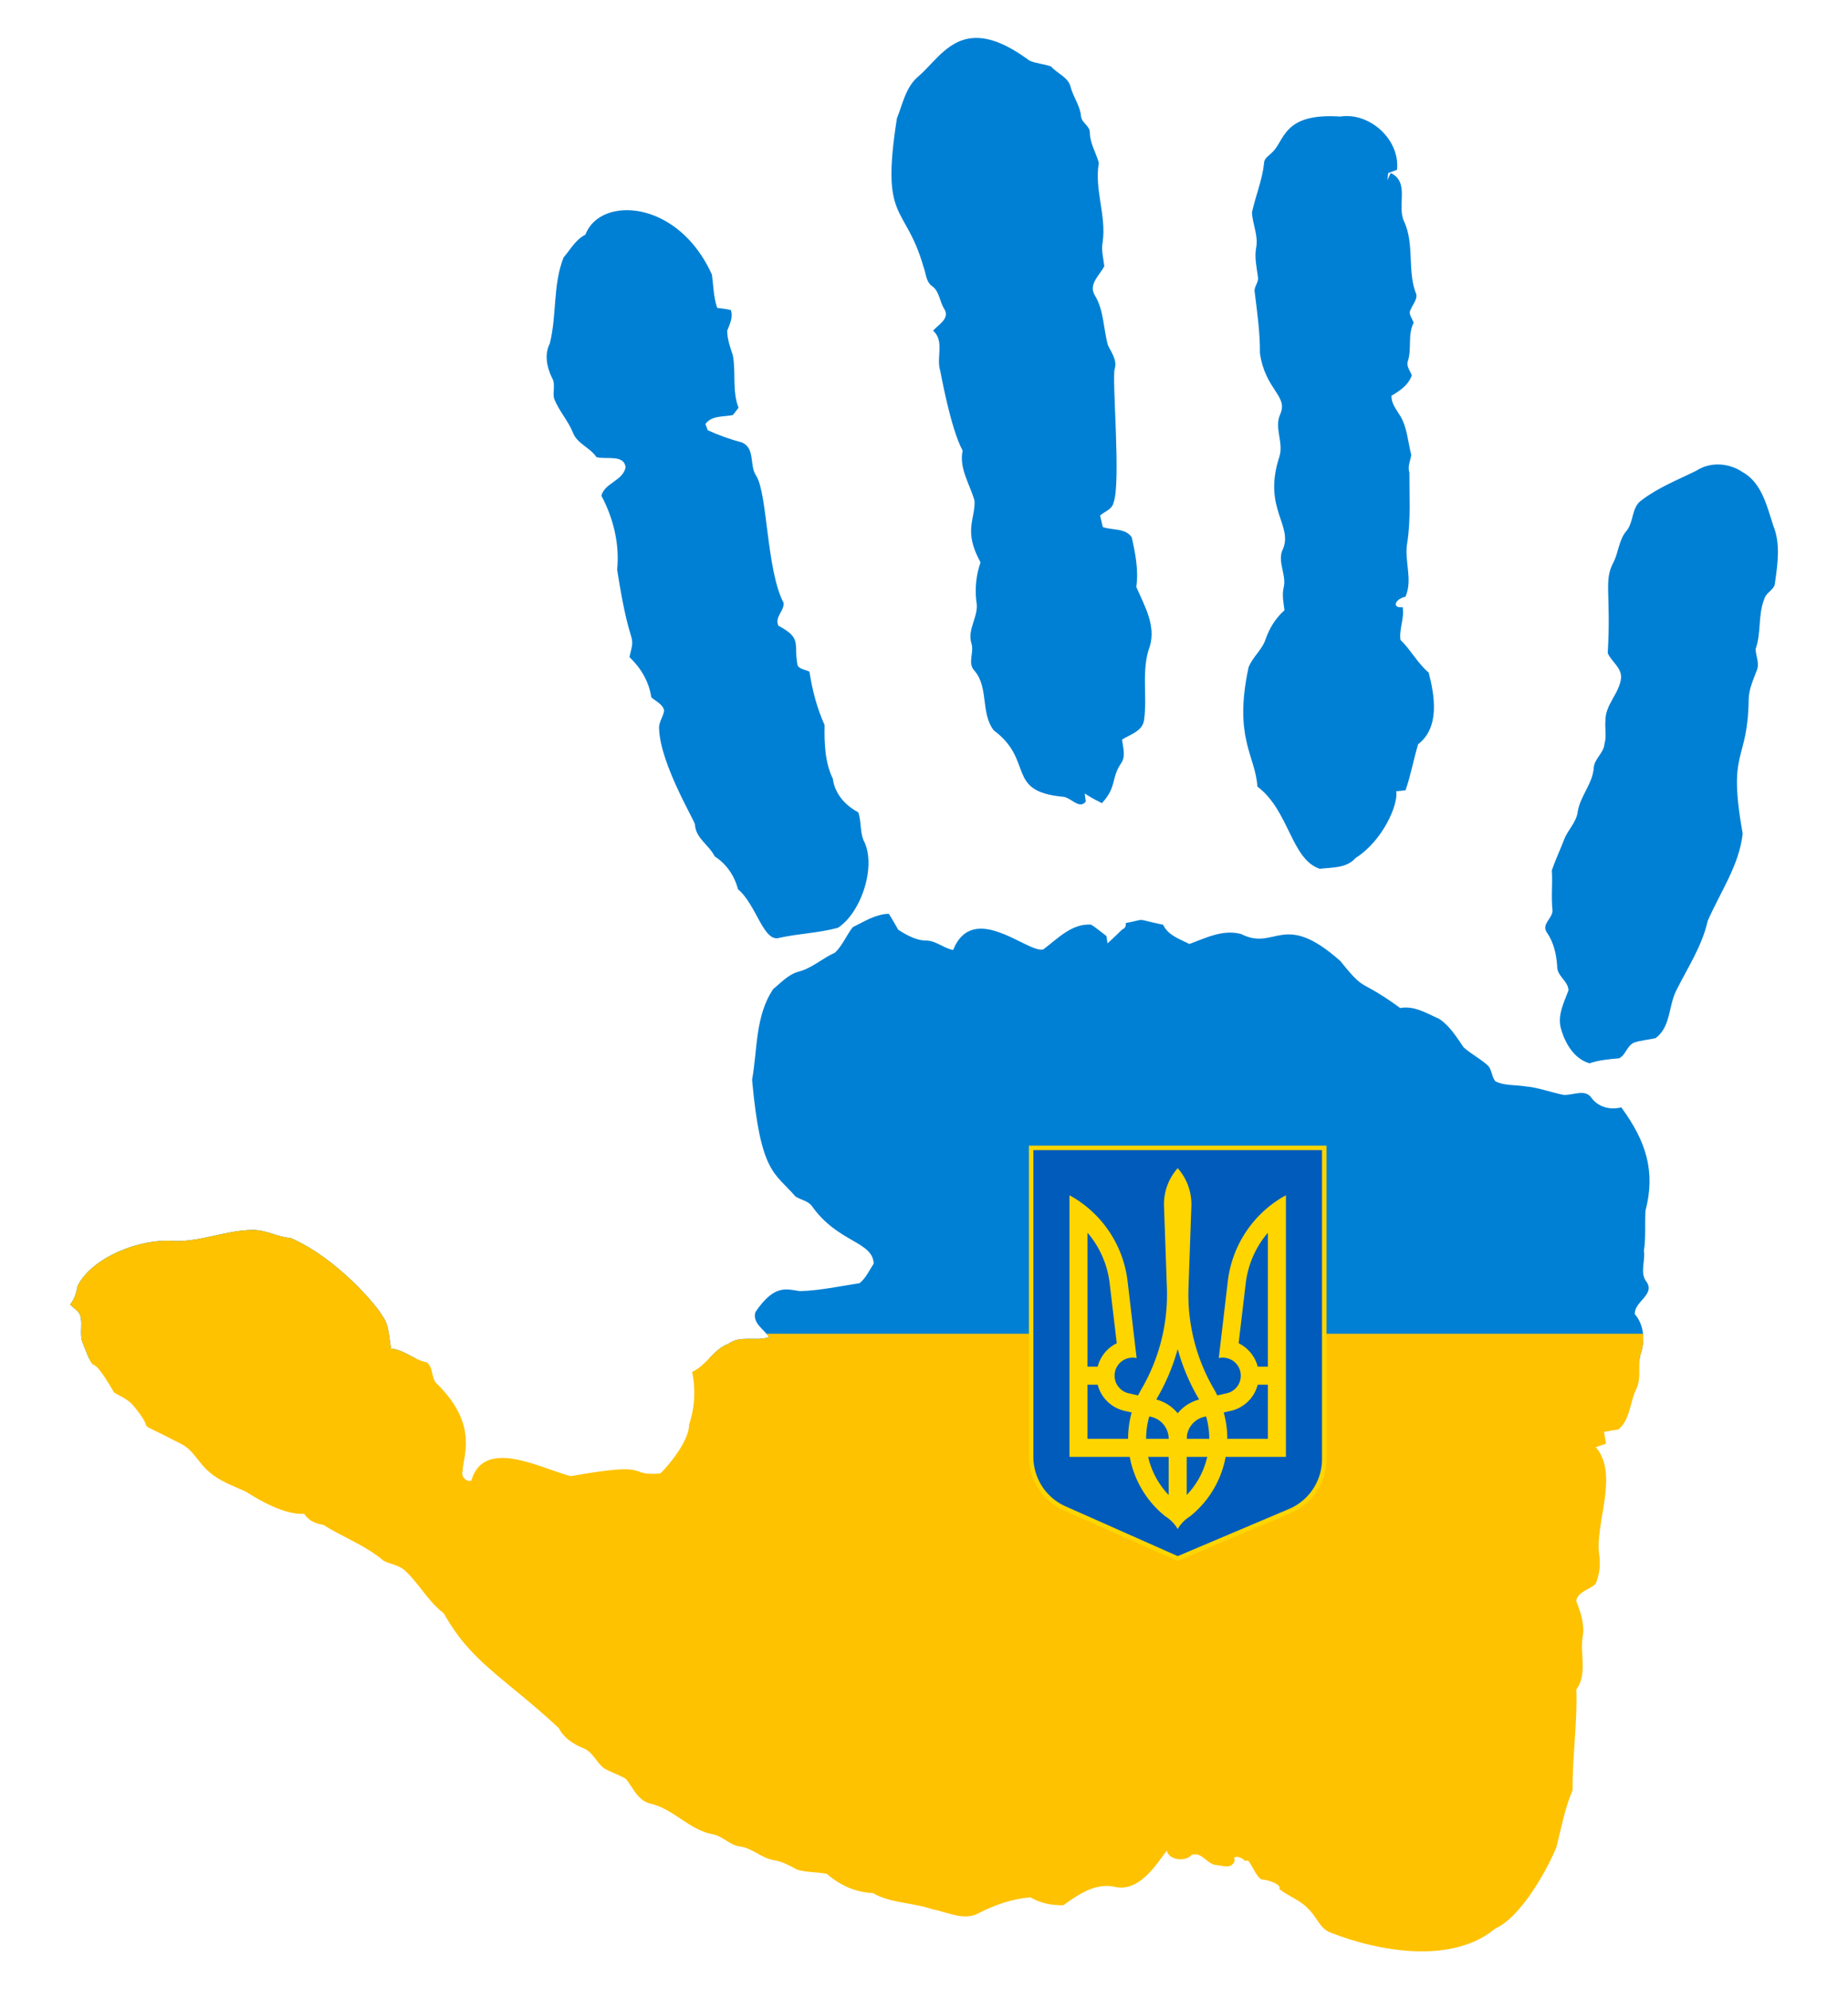
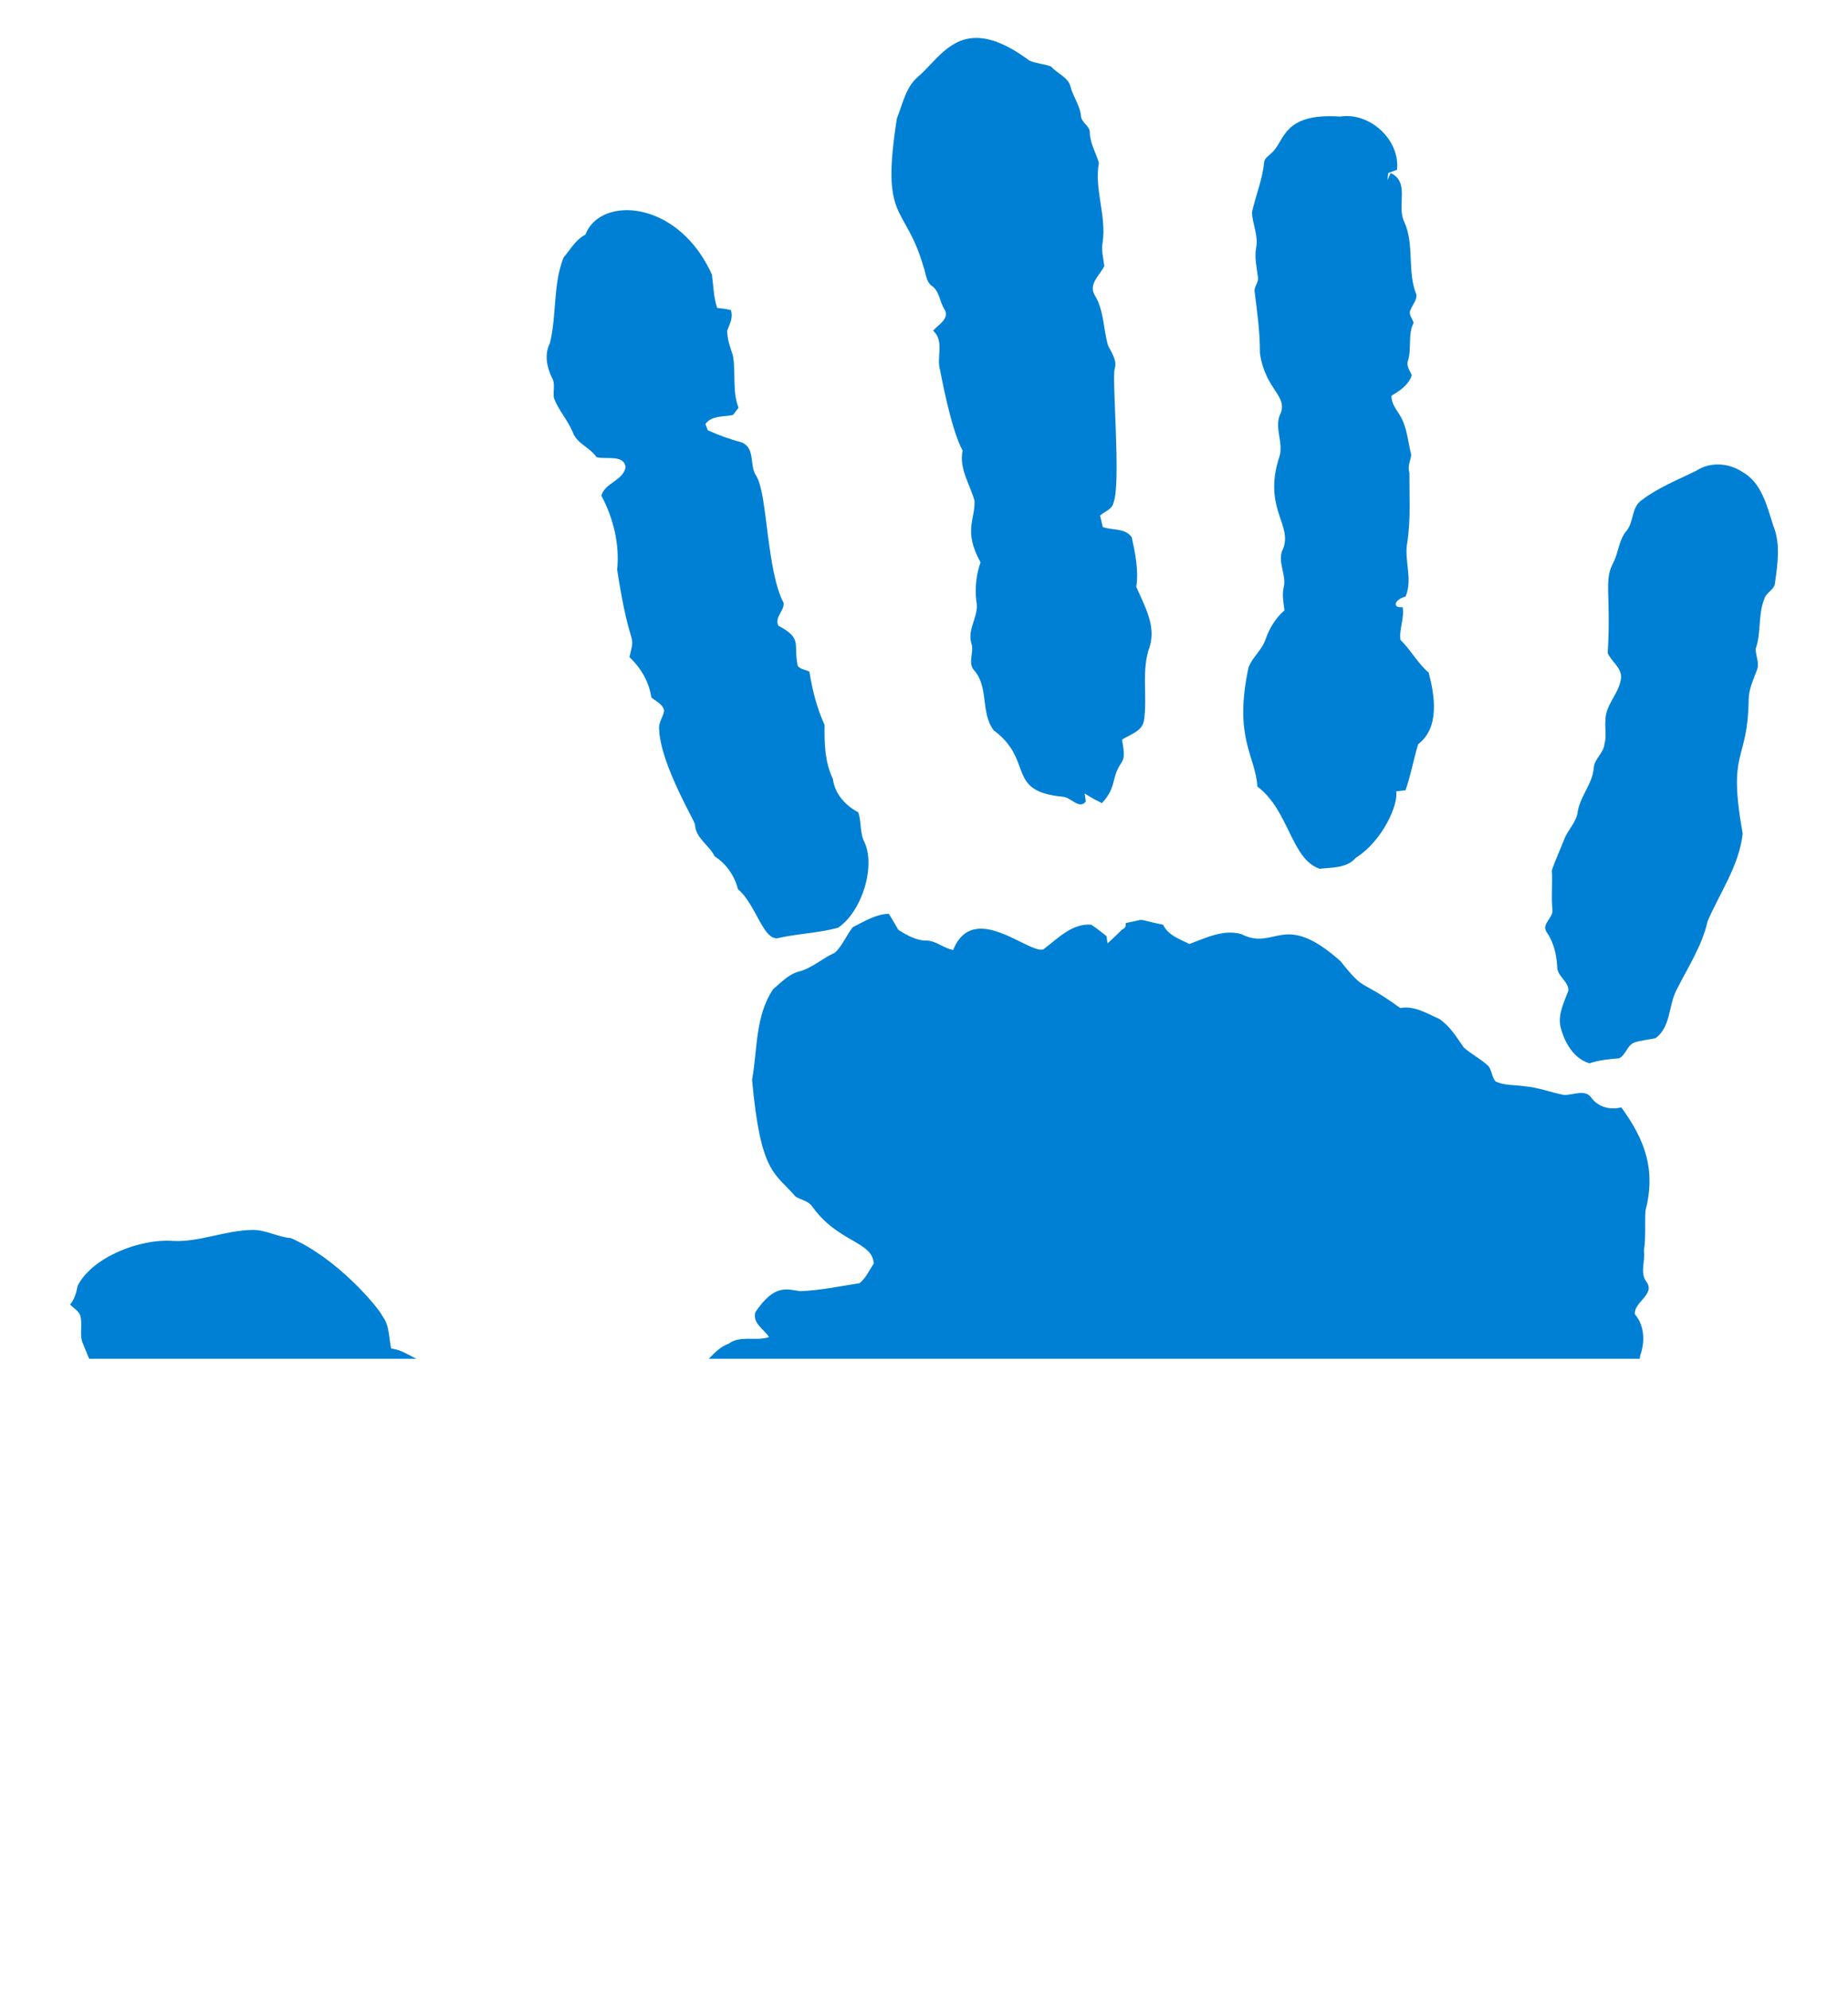
<svg xmlns="http://www.w3.org/2000/svg" xmlns:xlink="http://www.w3.org/1999/xlink" version="1.1" id="Layer_1" x="0px" y="0px" viewBox="0 0 1508.046 1622.874" enable-background="new 0 0 1513.455 1645.714" xml:space="preserve" width="1508.045" height="1622.874">
  <defs id="defs17">
    <clipPath clipPathUnits="userSpaceOnUse" id="clipPath1680">
      <path id="path1682" d="m 798.662,30.988 c -23.888,-1.208 -35.706,19.865 -49.438,31.521 -10.151,8.617 -12.588,22.302 -17.309,34.08 -13.493,85.765 6.586,68.711 21.717,121.135 2.096,5.365 1.865,12.18 7.072,15.732 6.175,4.516 6.028,12.936 10.09,18.98 4.344,7.559 -5.124,12.52 -9.34,17.293 9.626,8.754 2.346,21.794 5.795,32.688 0.282,1.029 8.494,47.351 18.297,65.18 -3.076,14.665 5.978,27.409 9.729,40.998 0.547,15.546 -9.321,24.287 4.887,50.219 -3.571,10.107 -4.638,20.842 -3.463,31.486 2.733,11.903 -7.631,22.514 -4.021,34.455 2.521,7.211 -3.277,15.927 2.254,22.121 12.107,13.523 5.059,34.482 15.947,48.9 33.29,24.743 9.489,49.641 56.131,54.205 6.713,0.105 13.713,10.941 19.049,3.902 -0.252,-2.177 -0.563,-4.345 -0.896,-6.52 8.734,5.535 10.316,5.818 14.072,7.859 12.39,-13.535 7.263,-20.145 15.543,-32.395 4.197,-5.821 1.54,-13.011 0.918,-19.451 6.557,-4.282 16.235,-6.615 17.842,-15.48 3.001,-20.105 -2.495,-41.195 4.805,-60.715 5.043,-17.141 -4.519,-33.208 -11.08,-48.369 1.992,-13.618 -0.768,-27.358 -3.754,-40.578 -5.342,-7.609 -15.815,-5.438 -23.592,-8.264 -0.531,-2.347 -1.65,-7.071 -2.182,-9.418 3.736,-3.283 9.81,-4.983 10.957,-10.439 6.281,-16.269 -1.523,-101.182 0.967,-109.232 2.133,-7.144 -2.701,-13.211 -5.553,-19.279 -3.783,-13.604 -3.187,-28.537 -10.814,-40.885 -5.157,-9.103 4.179,-16.127 7.871,-23.592 -0.719,-6.476 -2.652,-13.018 -1.336,-19.553 3.149,-21.716 -6.925,-43.037 -3.119,-64.682 -2.276,-8.189 -7.052,-15.602 -7.35,-24.348 0.304,-5.813 -6.439,-8.088 -7.145,-13.291 -0.612,-8.555 -6.029,-15.525 -8.363,-23.564 -1.606,-8.636 -10.874,-11.425 -16.123,-17.43 -5.731,-2.147 -12.06,-2.312 -17.697,-4.838 -17.159,-12.733 -30.509,-17.885 -41.367,-18.434 z m 299.473,63.695 c -1.501,0.035 -3.005,0.167 -4.506,0.4 -47.374,-3.193 -45.006,20.166 -55.789,29.482 -2.289,2.556 -6.235,4.465 -6.289,8.338 -1.416,13.874 -6.95,26.821 -9.885,40.361 0.416,9.719 5.388,19.073 3.387,28.93 -1.449,7.91 0.446,15.793 1.445,23.643 0.97,4.283 -3.166,7.718 -2.683,11.994 2.073,16.709 4.492,33.434 4.334,50.303 4.376,30.151 23.299,34.681 16.584,49.762 -5.131,11.155 2.942,23.12 -0.668,34.559 -14.249,43.404 12.553,56.252 2.119,77.188 -3.376,9.732 3.796,19.771 1.346,29.666 -1.454,6.16 -0.104,12.398 0.668,18.562 -7.175,6.329 -12.18,14.409 -15.328,23.379 -2.807,8.815 -10.729,14.692 -14,23.195 -12.404,57.725 5.679,71.966 7.203,97.238 26.022,19.527 27.388,59.106 50.859,67.092 10.1,-1.233 21.941,-0.335 29.264,-8.801 22.526,-14.228 35.125,-44.213 33.137,-54.402 1.92,-0.213 5.702,-0.621 7.623,-0.824 4.34,-12.289 6.583,-25.327 10.324,-37.625 17.761,-13.636 13.537,-39.503 8.576,-58.42 -9.094,-7.732 -14.551,-18.459 -23.027,-26.711 -1.228,-8.946 3.439,-17.775 1.768,-26.705 -8.377,1.252 -7.142,-6.2 2.391,-8.561 6.157,-14.428 -1.402,-29.445 1.447,-44.268 2.869,-18.922 1.605,-38.071 1.693,-57.053 -1.717,-4.937 0.945,-9.553 1.496,-14.412 -2.706,-10.471 -3.221,-21.753 -8.723,-31.32 -3.114,-5.34 -7.657,-10.3 -7.369,-16.879 6.886,-3.988 13.852,-8.707 16.563,-16.639 -1.557,-3.889 -4.832,-7.768 -3.043,-12.139 3.055,-10.108 -0.399,-21.031 4.541,-30.721 -1.024,-3.516 -4.851,-7.311 -2.277,-10.982 1.488,-3.961 5.038,-7.528 4.529,-11.973 -7.774,-18.991 -1.313,-40.68 -10.02,-59.666 -6.209,-12.666 4.987,-32.244 -11.029,-39.523 -0.626,1.462 -1.896,4.397 -2.553,5.854 0.149,-1.47 0.435,-4.366 0.584,-5.836 1.789,-0.669 5.402,-1.981 7.221,-2.654 2.359,-23.18 -19.392,-44.356 -41.912,-43.832 z M 508.4,171.562 c -14.396,0.885 -26.163,7.924 -30.693,19.9 -8.108,4.063 -12.045,11.99 -17.799,18.547 -8.842,22.385 -5.466,47.138 -11.219,70.154 -4.575,8.905 -2.49,19.349 1.715,27.982 3.13,5.115 0.517,11.172 1.67,16.65 3.719,10.083 11.334,18.05 15.396,28 3.453,9.273 13.964,12.185 19.283,20.162 7.655,2.166 22.482,-2.562 23.783,8.316 -2.445,11.178 -17.033,12.643 -19.787,23.131 9.791,18.288 15.001,39.624 12.861,60.336 10.752,69.417 15.503,48.885 10.043,71.33 9.221,8.684 16.041,20.184 17.836,32.828 3.674,3.312 9.491,5.506 10.484,10.867 -0.803,5.262 -4.829,9.814 -4.096,15.326 1.223,28.417 28.57,73.641 29.246,77.494 0.457,11.239 11.428,16.622 16.053,26.01 9.578,6.192 16.223,15.835 19.008,26.82 15.181,12.632 20.921,44.196 34.109,39.613 15.733,-3.421 31.995,-3.908 47.545,-8.131 19.139,-12.545 31.878,-51.196 20.715,-71.627 -2.798,-7.239 -1.672,-15.354 -4.168,-22.6 -10.557,-5.455 -19.258,-15.228 -20.746,-27.322 -6.572,-13.582 -6.999,-29.066 -6.754,-43.914 -6.298,-13.846 -10.021,-28.509 -12.359,-43.447 -3.08,-1.815 -7.845,-1.744 -9.67,-5.137 -3.472,-17.936 4.045,-21.873 -15.674,-32.398 -3.299,-7.011 4.777,-11.81 4.277,-18.572 -14.09,-26.824 -13.009,-88.755 -22.338,-103.66 -5.835,-8.373 -0.562,-22.302 -11.551,-27.205 -9.606,-2.545 -18.93,-5.892 -27.984,-9.988 -0.48,-1.282 -1.466,-3.823 -1.945,-5.105 5.127,-7.148 14.82,-5.687 22.459,-7.332 1.506,-1.991 3.033,-3.976 4.574,-5.932 -5.307,-13.583 -2.034,-28.612 -4.615,-42.693 -2.164,-6.537 -4.596,-13.173 -4.643,-20.146 2.078,-5.457 5.029,-10.887 2.959,-16.873 -3.672,-0.854 -7.394,-1.386 -11.121,-1.746 -3.01,-8.754 -3.022,-18.081 -4.297,-27.133 -17.267,-38.361 -48.565,-53.981 -72.559,-52.506 z m 894.664,207.381 c -6.537,-0.229 -13.104,1.371 -18.707,5.027 -15.108,7.486 -31.168,13.735 -44.756,24.125 -8.368,5.72 -6.185,17.57 -12.24,24.914 -6.442,7.403 -6.454,17.666 -10.875,26.088 -7.94,14.941 -1.634,25.409 -4.519,73.68 3.039,7.11 11.358,11.773 10.902,20.238 -1.283,12.662 -12.947,21.768 -12.738,34.768 -0.636,6.373 1.041,12.901 -0.828,19.152 -0.575,7.324 -7.938,11.843 -8.703,19.027 -0.714,13.056 -10.825,23.085 -13.057,35.836 -0.909,9.015 -8.202,15.107 -11.195,23.254 -3.239,8.383 -7.085,16.492 -10,24.967 0.706,10.888 -0.628,21.747 0.557,32.619 0.305,6.427 -9.248,11.226 -4.725,17.883 5.666,8.206 7.861,17.735 8.549,27.58 -0.506,8.134 9.189,12.19 9.191,19.963 -3.637,9.659 -8.925,19.798 -6.309,30.422 3.288,12.245 10.714,25.298 23.492,28.994 7.785,-2.69 15.934,-3.374 24.107,-4.088 5.506,-2.624 6.425,-10.284 12.1,-12.736 5.714,-2.006 11.855,-2.324 17.717,-3.73 12.4,-9.107 10.459,-26.024 16.777,-38.666 9.25,-18.603 21.144,-36.368 25.738,-56.943 10.209,-23.414 25.7,-45.377 28.562,-71.172 -12.578,-70.461 4.125,-56.646 4.889,-109.662 0.135,-8.162 3.684,-15.631 6.434,-23.146 2.788,-5.798 -0.614,-11.949 -0.789,-17.887 4.795,-13.172 1.806,-27.696 7.098,-40.773 1.382,-5.554 8.667,-7.461 8.775,-13.584 2.172,-15.372 4.575,-31.626 -1.514,-46.467 -5.147,-15.89 -9.483,-35.155 -25.412,-43.74 -5.478,-3.655 -11.985,-5.713 -18.521,-5.941 z M 725.303,745.49 c -10.942,0.35 -19.953,6.254 -29.416,10.92 -5.207,6.625 -8.298,14.847 -14.438,20.734 -10.222,4.53 -18.621,12.635 -29.604,15.5 -8.42,2.22 -14.433,8.937 -20.895,14.307 -14.73,21.79 -12.749,49.135 -17.229,73.988 6.977,76.901 18.502,75.489 35.477,95.254 4.445,2.799 10.4,3.436 13.588,8.066 21.085,29.61 49.543,28.414 50.172,46.672 -3.636,5.393 -6.436,12.014 -11.602,15.941 -16.162,2.475 -32.218,5.955 -48.598,6.481 -10.969,-1.645 -20.756,-5.889 -36.33,17.096 -2.57,9.245 6.972,13.753 11.123,20.381 -10.604,3.688 -23.181,-1.822 -32.934,5.377 -12.397,4.468 -18.008,17.689 -29.826,23.029 3.012,14.319 2.164,29.259 -2.506,43.096 0.271,14.676 -21.801,38.991 -23.693,39.834 -28.884,2.105 -3.077,-10.349 -72.809,2.106 -23.928,-5.977 -70.731,-32.222 -81.201,3.705 -4.712,1.005 -8.664,-3.792 -7.006,-8.225 0.043,-11.221 13.35,-36.506 -20.383,-70.213 -5.843,-4.528 -3.053,-13.664 -8.943,-18.104 -10.475,-2.018 -18.203,-10.193 -29.057,-11.242 -1.977,-8.882 -1.257,-18.775 -7.008,-26.402 -4.099,-8.048 -37.271,-47.465 -74.826,-63.736 -10.677,-0.823 -20.281,-6.727 -31.074,-6.652 -22.358,0.155 -44.119,10.388 -66.104,8.93 -25.637,-1.705 -64.596,12.853 -76.824,36.602 -1.053,5.509 -2.505,10.962 -6.176,15.398 2.812,2.706 6.477,4.835 8.191,8.498 2.404,7.572 -0.989,15.873 2.324,23.307 12.968,33.088 2.161,-0.056 25.393,39.895 4.991,3.06 10.591,5.277 14.727,9.561 24.259,28.43 -6.256,8.312 40.156,32.465 9.803,4.893 14.256,15.743 22.445,22.512 8.59,7.738 19.663,11.546 30.023,16.242 1.089,0.503 28.746,19.691 47.693,18.139 3.596,5.58 9.399,8.19 15.803,9.051 16.072,10.286 34.727,16.898 49.164,29.387 6.029,2.84 13.269,3.623 18.111,8.617 11.205,10.616 18.433,24.775 30.928,34.162 22.64,40.436 48.514,51.579 93.777,93.539 4.136,7.985 11.485,12.969 19.637,16.324 7.911,2.774 10.871,11.397 17.033,16.361 5.775,3.557 12.404,5.364 18.17,8.861 5.869,7.274 9.645,17.521 19.648,20.086 18.959,4.168 31.571,21.205 50.662,24.979 8.225,1.259 13.789,8.46 21.846,9.938 10.576,0.96 18.245,9.681 28.705,11.326 6.714,1.036 12.623,4.338 18.506,7.545 7.932,2.65 16.521,1.931 24.672,3.627 10.368,9.175 23.424,15.097 37.33,15.598 15.043,8.52 32.694,7.709 48.777,13.248 12.456,2.331 26.156,10.017 38.373,2.855 13.044,-6.58 26.992,-11.478 41.641,-12.537 8.239,4.849 17.313,6.564 26.793,6.438 11.974,-8.612 25.939,-18.357 41.467,-15.191 22.106,5.869 37.74,-23.83 43.006,-29.256 1.875,8.019 15.577,9.036 20.299,3.336 8.377,-2.901 12.558,8.021 20.438,8.342 5.415,0.415 12.271,3.493 14.576,-3.588 -0.13,-0.85 -0.251,-1.7 -0.391,-2.549 3.422,-1.847 7.59,1.351 8.662,2.598 1.042,-0.068 2.095,-0.127 2.799,-0.154 3.871,4.799 5.641,11.396 10.51,15.315 6.911,0.469 16.959,4.383 14.955,7.947 7.48,5.976 17.081,8.887 23.574,16.209 6.711,5.84 9.288,15.986 18.16,19.291 41.686,16.296 99.978,25.37 134.389,-3.281 21.482,-9.432 43.427,-49.984 49.969,-66.559 3.96,-15.619 6.845,-31.661 13.215,-46.547 -0.313,-27.347 3.982,-54.661 3.008,-81.897 9.29,-12.794 2.815,-28.928 5.219,-43.287 1.714,-10.015 -1.729,-19.806 -5.318,-28.979 1.353,-7.815 10.885,-9.052 15.869,-13.963 3.051,-7.224 4.113,-15.419 2.984,-23.188 -4.152,-25.053 16.542,-66.011 -2.867,-88.291 2.091,-0.745 6.254,-2.171 8.35,-2.887 -0.399,-2.407 -1.222,-7.249 -1.619,-9.646 3.906,-0.72 7.884,-1.299 11.855,-1.988 9.887,-8.697 9.069,-22.369 14.678,-33.375 3.994,-8.604 0.931,-18.432 3.131,-27.389 3.915,-10.969 3.299,-24.167 -4.537,-33.256 -0.743,-10.204 17.23,-16.172 9.316,-26.695 -5.423,-7.536 -0.541,-16.62 -1.902,-24.98 1.685,-10.798 0.659,-21.719 1.24,-32.521 8.463,-32.47 0.49,-56.924 -19.707,-84.525 -8.786,2.276 -18.29,-0.002 -24.023,-7.318 -5.286,-8.356 -15.434,-2.22 -23.225,-2.889 -10.585,-2.142 -20.836,-6.116 -31.684,-6.994 -7.948,-1.302 -16.419,-0.339 -23.795,-4.045 -2.992,-3.619 -2.823,-8.785 -5.662,-12.396 -6.168,-5.925 -14.03,-9.636 -20.301,-15.373 -5.806,-8.387 -11.306,-17.55 -20.006,-23.229 -10.062,-4.398 -20.217,-10.926 -31.684,-8.775 -34.642,-25.23 -27.505,-11.684 -48.793,-38.264 -47.092,-41.964 -52.957,-7.757 -81.008,-22.111 -14.871,-4.025 -28.722,3.162 -42.287,8.123 -7.99,-4.147 -17.285,-6.912 -21.436,-15.715 -24.398,-5.009 -11.881,-4.916 -30.52,-1.377 0.449,2.076 -0.292,4.295 -2.906,5.262 -0.017,0.007 -8.225,8.206 -11.941,11.277 -0.301,-1.967 -0.602,-3.934 -0.844,-5.91 -4.184,-3.143 -8.127,-6.557 -12.518,-9.334 -15.83,-1.106 -27.326,11.479 -38.992,20.186 -12.037,3.891 -57.029,-40.231 -73.623,0.48 -7.549,-1.333 -13.518,-7.207 -21.246,-7.662 -8.653,0.172 -16.397,-4.298 -23.498,-8.785 -2.573,-4.381 -4.977,-8.849 -7.746,-13.059 z" />
    </clipPath>
    <clipPath clipPathUnits="userSpaceOnUse" id="clipPath1747">
-       <path style="color:#000000;fill:#ffd500;-inkscape-stroke:none" d="m -495.252,322.626 v 2.5 342.5 c -2e-5,25.697 15.153,48.996 38.643,59.416 l 126.336,56.045 126.361,-53.535 0.018,-0.01 c 23.49,-10.42 38.643,-33.719 38.643,-59.416 v -347.5 z" id="path1749" />
-     </clipPath>
+       </clipPath>
  </defs>
  <g id="g1329" clip-path="url(#clipPath1680)">
    <rect style="fill:#0080d4;fill-opacity:1;fill-rule:evenodd;stroke-width:1.041;-inkscape-stroke:none;stop-color:#000000" id="rect856" width="1508.045" height="1108.525" x="0" y="0" />
-     <path id="rect960" style="fill:#fec200;fill-rule:evenodd;stroke-width:0.779;stop-color:#000000" transform="scale(1,-1)" d="m 0,-1633.632 h 1508.045 l 0,545.562 H 429.992 C 285.196,-991.198 141.57,-896.85 0,-1013.249 Z" />
  </g>
  <g id="g1183" clip-path="url(#clipPath1747)" transform="matrix(0.736,0,0,0.736,1204.113,697.172)">
    <path d="m -492.752,325.125 h 325 v 345 a 62.5,62.5 0 0 1 -37.156,57.131 l -125.344,53.104 -125.344,-55.604 a 62.5,62.5 0 0 1 -37.156,-57.131 z" fill="#005bbb" stroke="#ffd500" stroke-width="5" id="path826" />
-     <path d="m -318.28,480.273 a 208.159,208.159 0 0 0 28.107,112.034 110,110 0 0 1 -26.438,141.274 40,40 0 0 0 -13.641,14.044 40,40 0 0 0 -13.641,-14.044 110,110 0 0 1 -26.438,-141.274 208.159,208.159 0 0 0 28.107,-112.034 l -3.199,-90.521 a 60.208,60.208 0 0 1 15.17,-42.127 60.208,60.208 0 0 1 15.17,42.127 z m -1.971,229.602 a 90,90 0 0 0 12.791,-107.51 228.159,228.159 0 0 1 -22.791,-54.271 228.159,228.159 0 0 1 -22.791,54.271 90,90 0 0 0 12.791,107.51 v -62.249 h 20 z" id="path828" style="fill:#ffd500;stroke-width:2" />
    <path id="a" d="m -274.692,472.976 a 125.3,125.3 0 0 1 64.44,-95.351 v 290 h -120 l -10,-20 a 45,45 0 0 1 35.122,-43.902 l 29.268,-6.585 a 20,20 0 1 0 -8.855,-39.008 z m 11.997,68.708 a 40,40 0 0 1 -8.776,74.966 l -29.268,6.585 a 25,25 0 0 0 -19.512,24.39 h 90 V 419.156 a 105.3,105.3 0 0 0 -24.568,56.076 z m 16.444,25.941 h 20 v 20 h -20 z" style="fill:#ffd500;stroke-width:2" />
    <use x="0" y="0" xlink:href="#a" id="use991" transform="matrix(-1,0,0,1,-660.503,0)" width="100%" height="100%" />
  </g>
</svg>